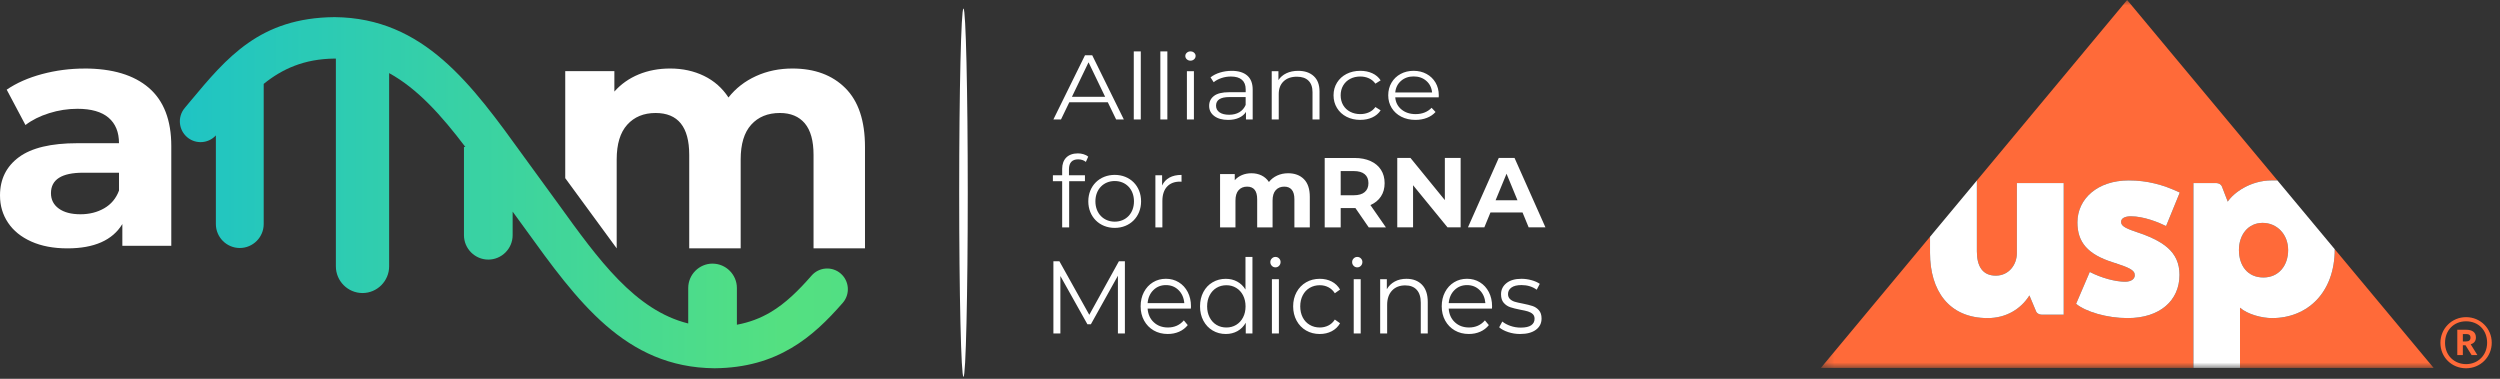
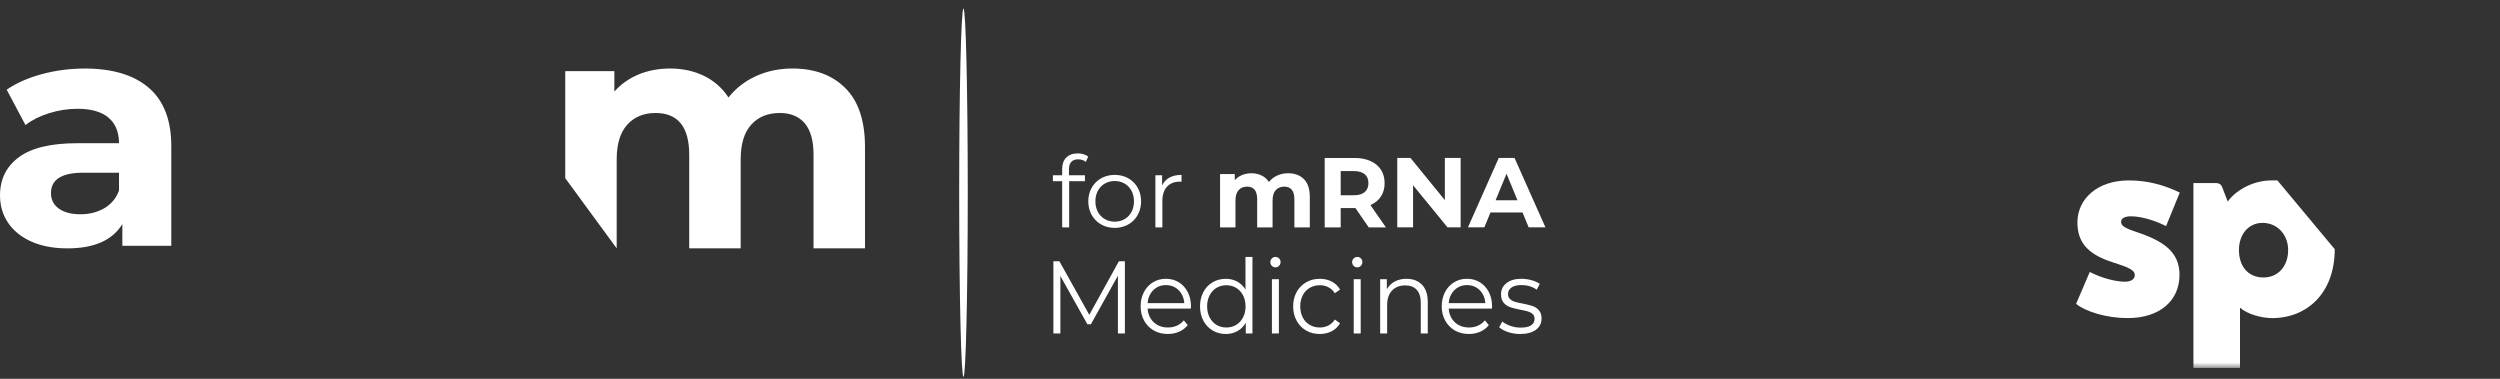
<svg xmlns="http://www.w3.org/2000/svg" width="231" height="35" viewBox="0 0 231 35" fill="none">
  <rect x="0" y="0" width="231" height="35" fill="#333333" stroke="none" />
-   <path fill-rule="evenodd" clip-rule="evenodd" d="M65.84 24.36C67.076 24.36 68.089 25.373 68.089 26.612V30.005C69.278 29.784 70.289 29.385 71.183 28.857C72.608 28.019 73.813 26.809 74.991 25.463C75.686 24.669 76.896 24.587 77.689 25.282C78.483 25.978 78.565 27.19 77.87 27.985C76.461 29.596 74.985 31.063 73.118 32.161C71.202 33.291 68.936 34.001 66.031 34.027H66.002C57.769 33.949 53.361 27.847 48.51 21.123L47.368 19.555V21.734C47.368 22.973 46.355 23.986 45.119 23.986C43.883 23.986 42.87 22.973 42.87 21.734V13.575H42.997C40.815 10.7 38.598 8.205 35.956 6.755V24.612C35.956 25.967 34.849 27.077 33.495 27.077C32.141 27.077 31.035 25.968 31.035 24.612V5.416C30.994 5.416 30.951 5.414 30.908 5.413C28.1 5.443 26.079 6.368 24.366 7.75V20.702C24.366 21.919 23.373 22.915 22.156 22.915C20.94 22.915 19.946 21.92 19.946 20.702V12.511C19.259 13.264 18.092 13.347 17.304 12.686C16.493 12.006 16.386 10.794 17.065 9.982L17.591 9.351C20.968 5.304 24.014 1.647 30.895 1.583H30.924C39.157 1.661 43.565 7.763 48.416 14.487L51.611 18.874C55.29 23.978 58.679 28.671 63.592 29.89V26.61C63.592 25.372 64.603 24.358 65.841 24.358L65.84 24.36Z" fill="url(#paint0_linear_31_544)" />
  <path d="M7.805 6.331C10.387 6.331 12.368 6.926 13.751 8.115C15.134 9.306 15.827 11.101 15.827 13.501V22.709H11.305V20.7C10.397 22.199 8.704 22.949 6.225 22.949C4.944 22.949 3.835 22.739 2.896 22.32C1.955 21.899 1.238 21.319 0.743 20.579C0.248 19.84 0 19.001 0 18.06C0 16.561 0.584 15.38 1.75 14.52C2.917 13.661 4.719 13.232 7.153 13.232H10.995C10.995 12.211 10.674 11.426 10.033 10.877C9.393 10.329 8.434 10.053 7.153 10.053C6.266 10.053 5.394 10.188 4.538 10.458C3.68 10.727 2.951 11.093 2.353 11.552L0.619 8.285C1.527 7.664 2.617 7.185 3.887 6.844C5.158 6.505 6.463 6.334 7.805 6.334V6.331ZM7.433 19.798C8.259 19.798 8.993 19.613 9.632 19.244C10.272 18.875 10.727 18.33 10.996 17.609V15.959H7.681C5.699 15.959 4.709 16.59 4.709 17.849C4.709 18.45 4.951 18.924 5.436 19.274C5.921 19.624 6.586 19.798 7.433 19.798Z" fill="white" />
  <path d="M73.221 6.331C75.272 6.331 76.903 6.935 78.111 8.141C79.32 9.349 79.925 11.159 79.925 13.573V22.946H75.171V14.305C75.171 13.006 74.901 12.037 74.365 11.399C73.826 10.761 73.058 10.44 72.064 10.44C70.946 10.44 70.062 10.801 69.412 11.522C68.762 12.241 68.438 13.31 68.438 14.732V22.948H63.684V14.306C63.684 11.73 62.647 10.441 60.577 10.441C59.479 10.441 58.606 10.802 57.956 11.523C57.306 12.242 56.982 13.312 56.982 14.733V22.949L52.228 16.461V6.574H56.768V8.461C57.377 7.772 58.124 7.245 59.008 6.878C59.892 6.514 60.862 6.331 61.918 6.331C63.077 6.331 64.121 6.56 65.056 7.015C65.99 7.472 66.742 8.136 67.311 9.008C67.981 8.157 68.83 7.498 69.855 7.031C70.881 6.563 72.004 6.331 73.223 6.331H73.221Z" fill="white" />
-   <path d="M102.361 9.451H98.803L98.037 11.036H97.334L100.254 5.105H100.921L103.841 11.036H103.13L102.362 9.451H102.361ZM102.114 8.943L100.581 5.757L99.048 8.943H102.114ZM104.761 4.749H105.409V11.036H104.761V4.749ZM107.216 4.749H107.864V11.036H107.216V4.749ZM109.67 6.579H110.318V11.036H109.67V6.579ZM109.998 5.605C109.865 5.605 109.752 5.562 109.66 5.477C109.569 5.393 109.523 5.291 109.523 5.172C109.523 5.054 109.569 4.96 109.66 4.876C109.752 4.791 109.865 4.748 109.998 4.748C110.132 4.748 110.245 4.789 110.336 4.871C110.428 4.953 110.474 5.051 110.474 5.163C110.474 5.288 110.429 5.393 110.336 5.477C110.245 5.562 110.132 5.605 109.998 5.605ZM113.804 6.545C114.43 6.545 114.911 6.691 115.245 6.982C115.58 7.273 115.748 7.703 115.748 8.275V11.037H115.128V10.341C114.982 10.573 114.768 10.754 114.484 10.883C114.201 11.013 113.866 11.079 113.477 11.079C112.942 11.079 112.515 10.96 112.199 10.723C111.883 10.486 111.725 10.172 111.725 9.783C111.725 9.393 111.872 9.099 112.167 8.867C112.463 8.636 112.932 8.52 113.578 8.52H115.101V8.249C115.101 7.865 114.985 7.572 114.754 7.372C114.523 7.171 114.185 7.071 113.742 7.071C113.438 7.071 113.146 7.117 112.865 7.211C112.585 7.305 112.345 7.432 112.144 7.597L111.852 7.148C112.096 6.956 112.387 6.808 112.729 6.703C113.069 6.599 113.428 6.546 113.806 6.546L113.804 6.545ZM113.575 10.603C113.94 10.603 114.253 10.525 114.515 10.371C114.776 10.215 114.971 9.992 115.098 9.697V8.969H113.593C112.771 8.969 112.362 9.234 112.362 9.765C112.362 10.024 112.469 10.23 112.682 10.379C112.894 10.528 113.192 10.603 113.576 10.603H113.575ZM119.953 6.545C120.555 6.545 121.034 6.708 121.39 7.033C121.746 7.358 121.924 7.831 121.924 8.452V11.036H121.276V8.511C121.276 8.048 121.15 7.694 120.901 7.452C120.652 7.209 120.296 7.087 119.834 7.087C119.317 7.087 118.907 7.229 118.606 7.515C118.304 7.8 118.155 8.194 118.155 8.697V11.036H117.507V6.579H118.127V7.401C118.303 7.13 118.549 6.919 118.861 6.77C119.175 6.62 119.538 6.545 119.952 6.545H119.953ZM125.692 11.078C125.218 11.078 124.794 10.982 124.419 10.79C124.045 10.598 123.752 10.328 123.539 9.98C123.326 9.633 123.219 9.242 123.219 8.806C123.219 8.371 123.326 7.981 123.539 7.637C123.752 7.292 124.045 7.024 124.419 6.832C124.794 6.64 125.218 6.544 125.692 6.544C126.106 6.544 126.475 6.619 126.801 6.769C127.127 6.919 127.383 7.137 127.572 7.426L127.088 7.73C126.93 7.51 126.729 7.344 126.486 7.235C126.243 7.124 125.978 7.07 125.692 7.07C125.346 7.07 125.033 7.142 124.757 7.286C124.48 7.43 124.265 7.635 124.109 7.9C123.954 8.165 123.877 8.468 123.877 8.806C123.877 9.145 123.955 9.454 124.109 9.717C124.265 9.98 124.48 10.184 124.757 10.327C125.035 10.471 125.346 10.543 125.692 10.543C125.978 10.543 126.243 10.489 126.486 10.381C126.729 10.274 126.93 10.11 127.088 9.89L127.572 10.195C127.383 10.483 127.124 10.702 126.796 10.852C126.468 11.002 126.1 11.076 125.692 11.076V11.078ZM132.937 8.994H128.921C128.958 9.457 129.15 9.831 129.496 10.116C129.843 10.401 130.282 10.544 130.811 10.544C131.108 10.544 131.382 10.494 131.631 10.396C131.88 10.297 132.097 10.152 132.279 9.96L132.644 10.349C132.431 10.586 132.165 10.767 131.845 10.891C131.525 11.015 131.174 11.078 130.791 11.078C130.299 11.078 129.862 10.98 129.482 10.785C129.101 10.59 128.805 10.32 128.592 9.976C128.379 9.631 128.272 9.241 128.272 8.806C128.272 8.372 128.374 7.981 128.577 7.637C128.781 7.292 129.061 7.024 129.417 6.832C129.774 6.64 130.173 6.544 130.617 6.544C131.061 6.544 131.46 6.64 131.812 6.832C132.165 7.024 132.442 7.29 132.643 7.632C132.843 7.974 132.944 8.365 132.944 8.806L132.936 8.993L132.937 8.994ZM130.618 7.062C130.156 7.062 129.769 7.199 129.455 7.473C129.141 7.747 128.964 8.104 128.921 8.544H132.325C132.283 8.104 132.105 7.746 131.792 7.473C131.478 7.199 131.088 7.062 130.618 7.062Z" fill="white" />
  <path d="M103.94 24.141V30.814H103.295V25.476L100.796 29.965H100.478L97.979 25.504V30.814H97.334V24.141H97.889L100.651 29.089L103.386 24.141H103.94ZM110.037 28.516H106.04C106.076 29.037 106.266 29.459 106.612 29.779C106.957 30.1 107.393 30.26 107.921 30.26C108.217 30.26 108.49 30.204 108.739 30.094C108.987 29.982 109.203 29.819 109.385 29.602L109.748 30.04C109.536 30.307 109.271 30.51 108.952 30.65C108.634 30.79 108.284 30.86 107.903 30.86C107.412 30.86 106.978 30.75 106.599 30.531C106.22 30.311 105.925 30.007 105.713 29.62C105.501 29.233 105.394 28.794 105.394 28.304C105.394 27.814 105.496 27.376 105.698 26.989C105.902 26.601 106.18 26.299 106.535 26.083C106.889 25.867 107.288 25.759 107.73 25.759C108.171 25.759 108.569 25.867 108.92 26.083C109.271 26.299 109.547 26.599 109.746 26.983C109.946 27.368 110.047 27.808 110.047 28.303L110.037 28.513V28.516ZM107.73 26.343C107.27 26.343 106.883 26.497 106.571 26.806C106.259 27.114 106.082 27.516 106.04 28.011H109.429C109.387 27.516 109.21 27.113 108.898 26.806C108.586 26.497 108.197 26.343 107.731 26.343H107.73ZM115.726 23.741V30.814H115.108V29.822C114.915 30.159 114.658 30.416 114.341 30.594C114.022 30.772 113.664 30.861 113.264 30.861C112.817 30.861 112.41 30.753 112.047 30.537C111.683 30.321 111.399 30.019 111.192 29.631C110.986 29.244 110.883 28.802 110.883 28.307C110.883 27.812 110.986 27.37 111.192 26.982C111.398 26.595 111.682 26.294 112.047 26.082C112.41 25.869 112.815 25.763 113.264 25.763C113.652 25.763 114.002 25.847 114.314 26.016C114.626 26.185 114.882 26.431 115.082 26.755V23.743H115.727L115.726 23.741ZM113.318 30.261C113.651 30.261 113.952 30.18 114.222 30.019C114.492 29.856 114.704 29.626 114.858 29.328C115.013 29.029 115.089 28.689 115.089 28.308C115.089 27.927 115.011 27.587 114.858 27.288C114.703 26.99 114.491 26.76 114.222 26.598C113.952 26.435 113.652 26.355 113.318 26.355C112.984 26.355 112.674 26.436 112.405 26.598C112.135 26.76 111.923 26.99 111.769 27.288C111.614 27.587 111.538 27.927 111.538 28.308C111.538 28.689 111.616 29.029 111.769 29.328C111.924 29.626 112.136 29.858 112.405 30.019C112.675 30.181 112.979 30.261 113.318 30.261ZM117.525 25.8H118.17V30.814H117.525V25.8ZM117.851 24.704C117.718 24.704 117.606 24.656 117.515 24.56C117.424 24.465 117.378 24.351 117.378 24.218C117.378 24.084 117.424 23.979 117.515 23.884C117.606 23.788 117.718 23.74 117.851 23.74C117.985 23.74 118.097 23.786 118.188 23.878C118.279 23.971 118.325 24.08 118.325 24.207C118.325 24.347 118.279 24.465 118.188 24.56C118.097 24.656 117.985 24.704 117.851 24.704ZM121.949 30.862C121.477 30.862 121.055 30.754 120.682 30.538C120.309 30.322 120.017 30.019 119.805 29.628C119.594 29.236 119.487 28.797 119.487 28.307C119.487 27.817 119.594 27.378 119.805 26.991C120.017 26.604 120.31 26.302 120.682 26.086C121.055 25.87 121.477 25.762 121.949 25.762C122.361 25.762 122.729 25.846 123.053 26.015C123.378 26.183 123.633 26.43 123.821 26.754L123.339 27.097C123.182 26.849 122.982 26.662 122.74 26.539C122.498 26.415 122.234 26.354 121.949 26.354C121.604 26.354 121.293 26.435 121.018 26.596C120.742 26.759 120.528 26.989 120.373 27.287C120.218 27.585 120.142 27.926 120.142 28.307C120.142 28.688 120.219 29.036 120.373 29.332C120.528 29.628 120.742 29.856 121.018 30.017C121.294 30.18 121.604 30.26 121.949 30.26C122.234 30.26 122.498 30.199 122.74 30.078C122.982 29.958 123.182 29.774 123.339 29.526L123.821 29.869C123.633 30.193 123.376 30.439 123.049 30.608C122.722 30.777 122.355 30.861 121.949 30.861V30.862ZM125.084 25.8H125.729V30.814H125.084V25.8ZM125.411 24.704C125.277 24.704 125.165 24.656 125.074 24.56C124.983 24.465 124.937 24.351 124.937 24.218C124.937 24.084 124.983 23.979 125.074 23.884C125.165 23.788 125.277 23.74 125.411 23.74C125.544 23.74 125.656 23.786 125.747 23.878C125.838 23.971 125.884 24.08 125.884 24.207C125.884 24.347 125.839 24.465 125.747 24.56C125.656 24.656 125.544 24.704 125.411 24.704ZM129.962 25.762C130.562 25.762 131.039 25.945 131.393 26.309C131.748 26.675 131.925 27.207 131.925 27.905V30.812H131.28V27.972C131.28 27.451 131.155 27.053 130.907 26.78C130.659 26.507 130.304 26.37 129.844 26.37C129.329 26.37 128.921 26.53 128.621 26.852C128.321 27.173 128.172 27.616 128.172 28.181V30.812H127.527V25.799H128.144V26.723C128.32 26.418 128.564 26.181 128.875 26.013C129.188 25.844 129.55 25.761 129.961 25.761L129.962 25.762ZM137.858 28.516H133.861C133.897 29.037 134.088 29.459 134.433 29.779C134.778 30.1 135.214 30.26 135.742 30.26C136.038 30.26 136.311 30.204 136.56 30.094C136.808 29.982 137.024 29.819 137.205 29.602L137.569 30.04C137.357 30.307 137.092 30.51 136.773 30.65C136.455 30.79 136.105 30.86 135.724 30.86C135.233 30.86 134.799 30.75 134.42 30.531C134.041 30.311 133.746 30.007 133.534 29.62C133.322 29.233 133.215 28.794 133.215 28.304C133.215 27.814 133.317 27.376 133.519 26.989C133.723 26.601 134.001 26.299 134.356 26.083C134.71 25.867 135.109 25.759 135.551 25.759C135.992 25.759 136.39 25.867 136.741 26.083C137.092 26.299 137.368 26.599 137.567 26.983C137.767 27.368 137.868 27.808 137.868 28.303L137.858 28.513V28.516ZM135.551 26.343C135.091 26.343 134.704 26.497 134.392 26.806C134.08 27.114 133.903 27.516 133.861 28.011H137.25C137.208 27.516 137.031 27.113 136.719 26.806C136.406 26.497 136.018 26.343 135.552 26.343H135.551ZM140.467 30.862C140.079 30.862 139.708 30.804 139.354 30.686C139 30.567 138.722 30.42 138.523 30.242L138.813 29.709C139.013 29.874 139.265 30.009 139.567 30.114C139.87 30.219 140.185 30.271 140.513 30.271C140.949 30.271 141.272 30.2 141.48 30.057C141.69 29.913 141.794 29.713 141.794 29.451C141.794 29.267 141.736 29.122 141.621 29.017C141.506 28.911 141.36 28.833 141.185 28.778C141.009 28.723 140.776 28.671 140.485 28.62C140.098 28.544 139.785 28.467 139.549 28.387C139.313 28.307 139.112 28.172 138.945 27.982C138.778 27.791 138.696 27.527 138.696 27.191C138.696 26.771 138.863 26.429 139.196 26.161C139.529 25.894 139.992 25.761 140.586 25.761C140.894 25.761 141.203 25.804 141.513 25.889C141.822 25.974 142.076 26.087 142.276 26.227L141.993 26.77C141.6 26.484 141.13 26.341 140.586 26.341C140.174 26.341 139.863 26.417 139.655 26.57C139.445 26.722 139.341 26.923 139.341 27.17C139.341 27.361 139.4 27.513 139.518 27.627C139.636 27.742 139.783 27.826 139.958 27.88C140.134 27.935 140.376 27.989 140.686 28.047C141.067 28.123 141.374 28.199 141.604 28.275C141.834 28.351 142.031 28.482 142.194 28.666C142.358 28.85 142.44 29.104 142.44 29.43C142.44 29.868 142.266 30.216 141.917 30.473C141.569 30.731 141.086 30.86 140.468 30.86L140.467 30.862Z" fill="white" />
  <path fill-rule="evenodd" clip-rule="evenodd" d="M89.025 0.791C89.243 0.791 89.421 8.408 89.421 17.805C89.421 27.202 89.243 34.819 89.025 34.819C88.807 34.819 88.629 27.202 88.629 17.805C88.629 8.408 88.807 0.791 89.025 0.791Z" fill="white" />
  <path d="M119.018 16.008C119.632 16.008 120.12 16.19 120.482 16.553C120.844 16.917 121.026 17.462 121.026 18.189V21.01H119.602V18.409C119.602 18.018 119.522 17.726 119.361 17.534C119.199 17.341 118.969 17.245 118.671 17.245C118.337 17.245 118.072 17.354 117.878 17.57C117.683 17.787 117.586 18.11 117.586 18.537V21.01H116.163V18.409C116.163 17.634 115.853 17.245 115.232 17.245C114.904 17.245 114.643 17.354 114.448 17.57C114.254 17.787 114.157 18.11 114.157 18.537V21.01H112.734V16.082H114.092V16.65C114.275 16.442 114.498 16.284 114.763 16.174C115.028 16.064 115.318 16.009 115.634 16.009C115.981 16.009 116.294 16.078 116.574 16.215C116.853 16.353 117.078 16.553 117.248 16.816C117.449 16.56 117.703 16.361 118.01 16.22C118.318 16.08 118.653 16.009 119.018 16.009V16.008ZM126.47 21.009L125.239 19.223H123.88V21.009H122.402V14.597H125.166C125.731 14.597 126.222 14.693 126.639 14.882C127.056 15.071 127.377 15.339 127.601 15.688C127.826 16.036 127.939 16.449 127.939 16.924C127.939 17.401 127.825 17.812 127.597 18.156C127.369 18.501 127.045 18.765 126.626 18.948L128.057 21.009H126.47ZM126.443 16.923C126.443 16.563 126.328 16.286 126.097 16.095C125.866 15.902 125.528 15.807 125.085 15.807H123.88V18.042H125.085C125.528 18.042 125.866 17.945 126.097 17.75C126.328 17.554 126.443 17.28 126.443 16.926V16.923ZM134.963 14.596V21.008H133.75L130.567 17.115V21.008H129.107V14.596H130.33L133.504 18.489V14.596H134.964H134.963ZM140.682 19.634H137.718L137.153 21.008H135.638L138.485 14.596H139.944L142.799 21.008H141.248L140.683 19.634H140.682ZM140.216 18.507L139.204 16.052L138.192 18.507H140.216Z" fill="white" />
  <path d="M98.772 15.629V16.196H100.249V16.745H98.79V21.01H98.144V16.745H97.287V16.196H98.144V15.6C98.144 14.74 98.654 14.173 99.594 14.173C99.95 14.173 100.313 14.274 100.551 14.475L100.333 14.961C100.15 14.805 99.895 14.723 99.622 14.723C99.065 14.723 98.773 15.034 98.773 15.63L98.772 15.629Z" fill="white" />
  <path d="M100.559 18.604C100.559 17.176 101.598 16.159 103.001 16.159C104.405 16.159 105.436 17.176 105.436 18.604C105.436 20.032 104.405 21.057 103.001 21.057C101.598 21.057 100.559 20.032 100.559 18.604ZM104.779 18.604C104.779 17.477 104.022 16.727 103.001 16.727C101.981 16.727 101.215 17.477 101.215 18.604C101.215 19.73 101.981 20.481 103.001 20.481C104.022 20.481 104.779 19.73 104.779 18.604Z" fill="white" />
  <path d="M109.174 16.159V16.791C109.119 16.791 109.065 16.783 109.018 16.783C108.016 16.783 107.404 17.424 107.404 18.559V21.012H106.758V16.197H107.378V17.14C107.678 16.5 108.289 16.161 109.174 16.161V16.159Z" fill="white" />
  <g clip-path="url(#clip0_31_544)">
    <mask id="mask0_31_544" style="mask-type:luminance" maskUnits="userSpaceOnUse" x="168" y="0" width="63" height="34">
      <path d="M230.999 0H168.245V33.999H230.999V0Z" fill="white" />
    </mask>
    <g mask="url(#mask0_31_544)">
-       <path d="M209.894 16.67C207.952 16.67 206.387 17.802 205.844 18.631L205.323 17.279C205.249 17.06 205.055 16.913 204.714 16.913H202.673V33.998H168.245L178.335 21.876V23.372C178.335 26.832 180.061 29.391 183.66 29.391C185.352 29.391 186.719 28.568 187.518 27.297L188.109 28.709C188.182 28.928 188.376 29.075 188.716 29.075H190.686V16.913H186.358V23.396C186.358 24.444 185.629 25.468 184.413 25.468C183.197 25.468 182.663 24.614 182.663 23.225V16.677L196.546 0L210.434 16.67H209.894ZM197.302 21.398C196.281 21.057 195.989 20.837 195.989 20.497C195.989 20.18 196.329 19.985 196.889 19.985C198.08 19.985 199.465 20.546 200.147 20.887L201.411 17.792C199.88 17.062 198.396 16.671 196.695 16.671C193.801 16.671 191.954 18.377 191.954 20.546C191.954 22.349 192.853 23.494 195.26 24.25C196.72 24.714 197.255 24.957 197.255 25.42C197.255 25.786 196.914 26.029 196.355 26.029C195.48 26.029 194.168 25.688 193.097 25.127L191.833 28.076C192.733 28.807 194.677 29.392 196.598 29.392C199.565 29.392 201.388 27.783 201.388 25.395C201.388 23.202 199.807 22.227 197.304 21.398M215.729 23.026V23.032C215.729 27.077 213.176 29.393 209.943 29.393C208.994 29.393 207.689 29.051 206.976 28.433V33.999H224.871L215.729 23.026ZM209.14 25.639C207.657 25.639 206.879 24.519 206.879 23.104C206.879 21.69 207.73 20.594 209.067 20.594C210.405 20.594 211.425 21.666 211.425 23.104C211.425 24.543 210.551 25.639 209.14 25.639Z" fill="#FF6A39" />
      <path d="M210.433 16.67H209.894C207.952 16.67 206.387 17.802 205.844 18.631L205.323 17.279C205.249 17.06 205.055 16.913 204.714 16.913H202.673V33.998H206.976V28.432C207.688 29.05 208.993 29.392 209.942 29.392C213.176 29.392 215.729 27.076 215.729 23.031V23.026L210.433 16.67ZM209.14 25.639C207.657 25.639 206.878 24.519 206.878 23.104C206.878 21.69 207.73 20.594 209.067 20.594C210.405 20.594 211.425 21.666 211.425 23.104C211.425 24.543 210.551 25.639 209.14 25.639Z" fill="white" />
      <path d="M196.353 26.03C195.478 26.03 194.165 25.688 193.095 25.127L191.831 28.076C192.731 28.807 194.676 29.392 196.596 29.392C199.563 29.392 201.386 27.783 201.386 25.396C201.386 23.202 199.806 22.227 197.302 21.398C196.281 21.057 195.989 20.838 195.989 20.497C195.989 20.18 196.329 19.985 196.889 19.985C198.08 19.985 199.465 20.546 200.147 20.887L201.411 17.792C199.88 17.062 198.396 16.671 196.695 16.671C193.801 16.671 191.954 18.377 191.954 20.546C191.954 22.349 192.853 23.494 195.26 24.25C196.72 24.714 197.255 24.958 197.255 25.42C197.255 25.786 196.914 26.03 196.355 26.03H196.353Z" fill="white" />
-       <path d="M178.335 21.877V23.373C178.335 26.834 180.061 29.392 183.66 29.392C185.352 29.392 186.719 28.569 187.518 27.299L188.109 28.71C188.182 28.93 188.376 29.076 188.716 29.076H190.686V16.915H186.358V23.397C186.358 24.445 185.629 25.469 184.413 25.469C183.197 25.469 182.663 24.616 182.663 23.227V16.678L178.335 21.877Z" fill="white" />
    </g>
-     <path d="M225.494 31.678C225.494 30.363 226.541 29.304 227.866 29.304C229.19 29.304 230.237 30.352 230.237 31.667C230.237 32.982 229.19 34.029 227.866 34.029C226.541 34.029 225.494 33.013 225.494 31.678ZM229.81 31.667C229.81 30.502 228.998 29.689 227.866 29.689C226.733 29.689 225.922 30.513 225.922 31.678C225.922 32.843 226.776 33.645 227.866 33.645C228.955 33.645 229.81 32.832 229.81 31.667ZM227.053 30.469H227.876C228.422 30.469 228.774 30.694 228.774 31.175V31.185C228.774 31.538 228.57 31.731 228.293 31.816L228.912 32.81H228.378L227.812 31.902H227.567V32.81H227.054V30.469H227.053ZM227.866 31.549C228.133 31.549 228.272 31.432 228.272 31.207V31.196C228.272 30.951 228.122 30.865 227.866 30.865H227.567V31.549H227.866Z" fill="#FF6A39" />
  </g>
  <defs>
    <linearGradient id="paint0_linear_31_544" x1="78.34" y1="17.806" x2="16.617" y2="17.806" gradientUnits="userSpaceOnUse">
      <stop stop-color="#52DF83" />
      <stop offset="0.1" stop-color="#54E081" />
      <stop offset="1" stop-color="#1FC4C4" />
    </linearGradient>
    <clipPath id="clip0_31_544">
      <rect width="62.755" height="34.029" fill="white" transform="translate(168.245)" />
    </clipPath>
  </defs>
</svg>